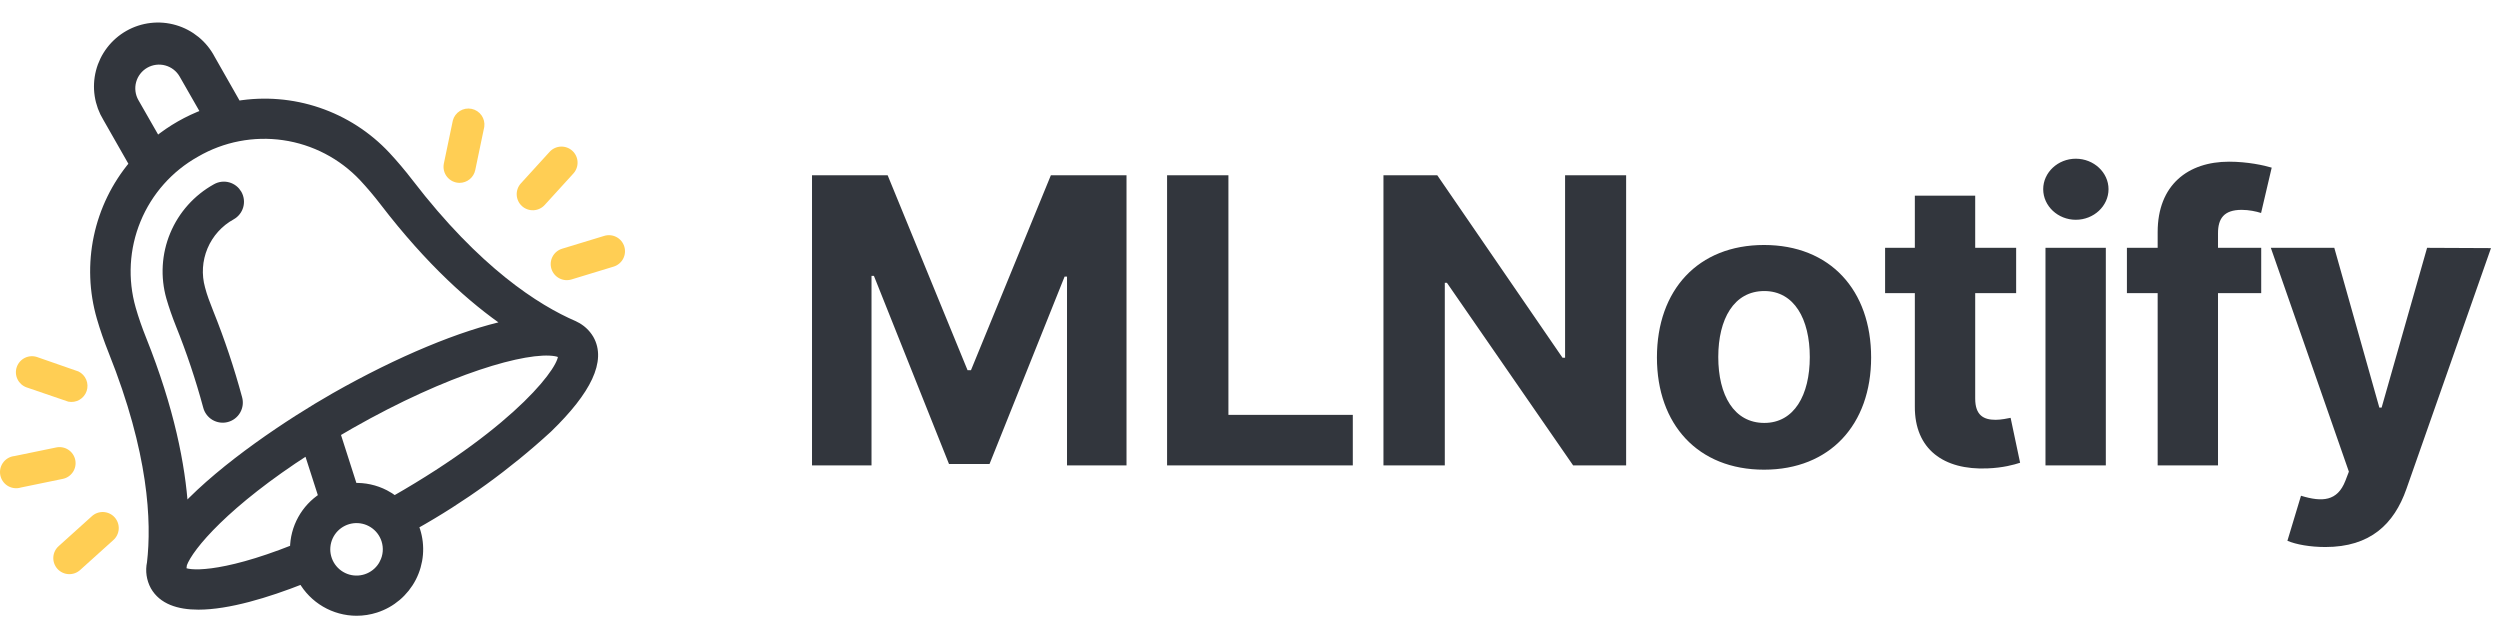
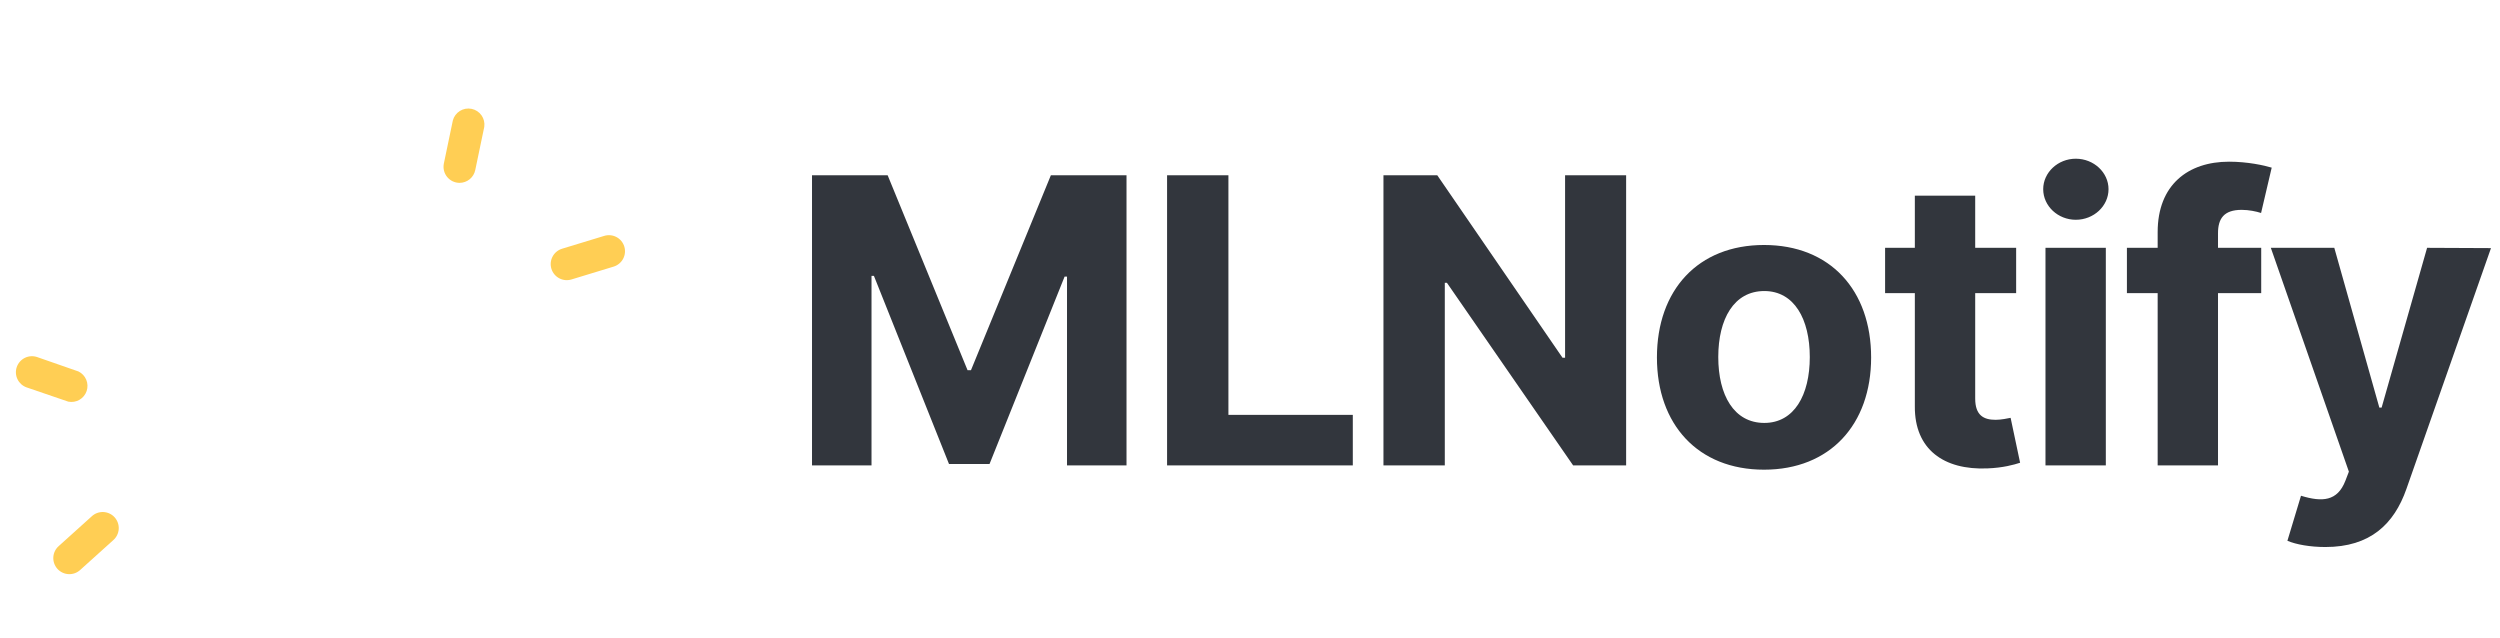
<svg xmlns="http://www.w3.org/2000/svg" width="188" height="48" viewBox="0 0 188 48" fill="none">
-   <path d="M7.582 23.897C7.819 24.718 8.114 25.563 8.457 26.422C11.492 34.009 11.719 39.23 11.356 42.33C11.228 42.929 11.319 43.554 11.613 44.093C12.207 45.136 13.41 45.541 14.922 45.541C17.155 45.541 20.069 44.657 22.727 43.609C23.135 44.333 23.729 44.935 24.446 45.355C25.163 45.775 25.979 45.997 26.81 46C27.302 46 27.791 45.924 28.259 45.773C29.444 45.392 30.428 44.557 30.997 43.452C31.566 42.346 31.673 41.061 31.294 39.877C31.256 39.756 31.207 39.635 31.159 39.519C34.783 37.491 38.159 35.049 41.219 32.242C44.215 29.344 45.269 27.079 44.351 25.481C44.09 25.039 43.703 24.686 43.239 24.467L43.177 24.433C40.33 23.206 35.865 20.357 30.782 13.736C30.216 13.002 29.637 12.316 29.057 11.694C27.647 10.186 25.886 9.051 23.931 8.388C21.976 7.725 19.887 7.555 17.851 7.893L15.874 4.416C15.594 3.88 15.208 3.406 14.74 3.022C14.272 2.639 13.732 2.353 13.151 2.183C12.57 2.012 11.961 1.96 11.36 2.03C10.758 2.1 10.177 2.29 9.651 2.589C9.125 2.888 8.665 3.29 8.297 3.771C7.93 4.252 7.663 4.801 7.513 5.387C7.363 5.973 7.332 6.584 7.423 7.182C7.514 7.78 7.724 8.353 8.041 8.868L10.023 12.345C8.697 13.922 7.78 15.801 7.355 17.816C6.929 19.831 7.007 21.919 7.582 23.897V23.897ZM13.71 42.904C13.71 42.904 13.71 42.866 13.71 42.846C13.71 42.711 13.743 42.566 13.758 42.422C14.241 41.098 17.029 37.805 23.142 33.874L24.263 37.361C23.609 37.78 23.069 38.356 22.694 39.037C22.318 39.717 22.119 40.481 22.113 41.258C16.546 43.469 14.004 43.247 13.71 42.904ZM28.839 42.354C28.598 42.823 28.201 43.193 27.716 43.402C27.232 43.611 26.69 43.646 26.183 43.501C25.675 43.355 25.235 43.038 24.935 42.605C24.635 42.17 24.495 41.646 24.539 41.12C24.583 40.595 24.808 40.101 25.175 39.722C25.543 39.344 26.03 39.105 26.554 39.045C27.079 38.986 27.607 39.109 28.05 39.396C28.494 39.682 28.824 40.113 28.984 40.615C29.076 40.9 29.11 41.199 29.085 41.497C29.061 41.794 28.977 42.084 28.839 42.349V42.354ZM29.666 37.592C29.444 37.422 29.208 37.272 28.96 37.143C28.226 36.763 27.404 36.585 26.578 36.627L25.278 32.57L26.365 31.937C33.57 27.837 39.572 26.099 41.78 26.485C41.892 26.504 42.003 26.535 42.109 26.577L42.191 26.616L42.249 26.649C42.553 27.523 39.137 32.188 29.666 37.592ZM10.926 4.826C11.408 4.553 11.979 4.481 12.514 4.628C13.048 4.775 13.503 5.127 13.777 5.609L15.435 8.506C14.118 8.994 12.891 9.694 11.801 10.578L10.143 7.68C10.007 7.442 9.919 7.178 9.885 6.906C9.85 6.633 9.87 6.356 9.943 6.091C10.015 5.826 10.14 5.578 10.309 5.361C10.477 5.144 10.687 4.962 10.926 4.826V4.826ZM14.739 11.515C16.732 10.357 19.059 9.907 21.34 10.24C23.622 10.572 25.723 11.667 27.303 13.345C27.829 13.91 28.361 14.533 28.878 15.209C32.319 19.691 35.532 22.559 38.219 24.385C34.725 25.138 30.052 27.065 25.172 29.837C21.789 31.768 16.826 35.072 13.845 38.259C13.632 35.009 12.811 30.778 10.709 25.524C10.395 24.742 10.124 23.964 9.912 23.221C9.279 21.011 9.411 18.653 10.288 16.529C11.164 14.404 12.732 12.637 14.739 11.515V11.515Z" fill="#32363D" stroke="#32363D" stroke-width="0.611" />
-   <path d="M13.511 24.404C14.321 26.415 15.01 28.473 15.575 30.566C15.614 30.721 15.683 30.868 15.779 30.996C15.875 31.125 15.995 31.233 16.133 31.314C16.271 31.395 16.424 31.448 16.583 31.47C16.742 31.492 16.904 31.482 17.059 31.44C17.214 31.399 17.359 31.327 17.486 31.229C17.613 31.131 17.719 31.009 17.798 30.87C17.877 30.73 17.927 30.577 17.947 30.418C17.966 30.258 17.953 30.097 17.909 29.943C17.319 27.756 16.599 25.607 15.754 23.506C15.502 22.873 15.27 22.269 15.125 21.7C14.835 20.661 14.905 19.554 15.323 18.56C15.742 17.566 16.484 16.742 17.43 16.223C17.568 16.145 17.69 16.04 17.787 15.915C17.885 15.79 17.957 15.647 17.999 15.494C18.041 15.341 18.053 15.181 18.033 15.024C18.013 14.867 17.963 14.714 17.885 14.576C17.806 14.439 17.701 14.318 17.576 14.22C17.451 14.123 17.308 14.051 17.155 14.008C17.002 13.966 16.842 13.955 16.684 13.974C16.527 13.994 16.375 14.044 16.237 14.123C14.818 14.909 13.706 16.152 13.083 17.649C12.46 19.147 12.363 20.811 12.806 22.371C12.994 23.018 13.231 23.704 13.511 24.404Z" fill="#32363D" stroke="#32363D" stroke-width="0.611" />
-   <path d="M40.959 15.417L43.119 13.046C43.335 12.809 43.447 12.496 43.432 12.176C43.418 11.855 43.276 11.554 43.039 11.339C42.802 11.123 42.489 11.01 42.168 11.025C41.848 11.04 41.547 11.181 41.331 11.418L39.171 13.789C38.955 14.026 38.842 14.339 38.857 14.659C38.872 14.98 39.013 15.281 39.25 15.496C39.487 15.712 39.801 15.825 40.121 15.81C40.441 15.795 40.743 15.654 40.959 15.417V15.417Z" fill="#FFCE54" />
  <path d="M45.434 17.74L42.264 18.705C42.112 18.752 41.971 18.829 41.849 18.93C41.727 19.031 41.626 19.156 41.552 19.296C41.478 19.436 41.432 19.59 41.417 19.748C41.403 19.906 41.419 20.065 41.466 20.217C41.513 20.369 41.59 20.509 41.691 20.631C41.793 20.753 41.917 20.854 42.058 20.928C42.198 21.002 42.352 21.048 42.51 21.063C42.668 21.077 42.827 21.061 42.979 21.014L46.149 20.048C46.455 19.953 46.711 19.741 46.861 19.457C47.01 19.174 47.041 18.843 46.946 18.536C46.851 18.23 46.639 17.974 46.355 17.825C46.071 17.675 45.74 17.645 45.434 17.74V17.74Z" fill="#FFCE54" />
  <path d="M34.561 13.751C34.839 13.75 35.108 13.653 35.323 13.477C35.537 13.301 35.685 13.057 35.74 12.785L36.417 9.54C36.461 9.235 36.386 8.925 36.209 8.673C36.032 8.422 35.765 8.247 35.463 8.185C35.161 8.124 34.847 8.18 34.586 8.342C34.324 8.504 34.133 8.759 34.054 9.057L33.377 12.302C33.342 12.477 33.345 12.659 33.388 12.832C33.431 13.006 33.512 13.168 33.625 13.307C33.739 13.446 33.882 13.557 34.043 13.634C34.205 13.711 34.382 13.751 34.561 13.751Z" fill="#FFCE54" />
-   <path d="M1.577 36.66L4.717 36.013C4.873 35.982 5.021 35.92 5.152 35.831C5.284 35.742 5.396 35.628 5.484 35.496C5.571 35.364 5.632 35.216 5.662 35.06C5.692 34.904 5.691 34.744 5.66 34.589C5.628 34.433 5.566 34.286 5.477 34.154C5.388 34.023 5.274 33.91 5.142 33.823C5.01 33.735 4.861 33.675 4.706 33.645C4.55 33.615 4.39 33.615 4.234 33.647L1.093 34.294C0.773 34.326 0.478 34.484 0.274 34.733C0.071 34.982 -0.026 35.302 0.006 35.622C0.038 35.942 0.196 36.237 0.445 36.441C0.694 36.644 1.014 36.741 1.335 36.709C1.417 36.701 1.498 36.685 1.577 36.66V36.66Z" fill="#FFCE54" />
  <path d="M4.427 41.055C4.305 41.16 4.206 41.288 4.134 41.432C4.062 41.577 4.02 41.733 4.01 41.894C4 42.055 4.022 42.216 4.075 42.367C4.129 42.519 4.211 42.659 4.319 42.779C4.427 42.898 4.558 42.995 4.704 43.063C4.85 43.131 5.008 43.169 5.168 43.176C5.329 43.182 5.49 43.156 5.641 43.1C5.791 43.043 5.929 42.957 6.046 42.847L8.511 40.625C8.633 40.52 8.732 40.392 8.804 40.248C8.876 40.104 8.918 39.947 8.928 39.786C8.938 39.625 8.916 39.465 8.862 39.313C8.809 39.161 8.726 39.021 8.619 38.901C8.511 38.782 8.38 38.685 8.234 38.617C8.088 38.549 7.93 38.511 7.769 38.504C7.609 38.498 7.448 38.524 7.297 38.58C7.147 38.637 7.009 38.723 6.892 38.834L4.427 41.055Z" fill="#FFCE54" />
  <path d="M5.9 27.934L2.783 26.848C2.481 26.748 2.152 26.771 1.867 26.912C1.582 27.054 1.364 27.302 1.261 27.602C1.158 27.903 1.177 28.233 1.316 28.519C1.454 28.805 1.7 29.026 2 29.132L5.136 30.204C5.424 30.261 5.723 30.211 5.977 30.064C6.231 29.917 6.422 29.682 6.516 29.404C6.609 29.126 6.599 28.824 6.485 28.553C6.372 28.283 6.164 28.062 5.9 27.934V27.934Z" fill="#FFCE54" />
  <path d="M61.063 13.182V35H65.538V20.746H65.719L71.365 34.894H74.412L80.058 20.799H80.239V35H84.714V13.182H79.025L73.016 27.841H72.761L66.752 13.182H61.063ZM87.764 35H101.731V31.197H92.377V13.182H87.764V35ZM122.285 13.182H117.694V26.903H117.502L108.084 13.182H104.036V35H108.649V21.268H108.809L118.301 35H122.285V13.182ZM132.655 35.32C137.619 35.32 140.709 31.921 140.709 26.882C140.709 21.811 137.619 18.423 132.655 18.423C127.69 18.423 124.601 21.811 124.601 26.882C124.601 31.921 127.69 35.32 132.655 35.32ZM132.676 31.804C130.386 31.804 129.214 29.705 129.214 26.85C129.214 23.995 130.386 21.886 132.676 21.886C134.924 21.886 136.096 23.995 136.096 26.85C136.096 29.705 134.924 31.804 132.676 31.804ZM151.614 18.636H148.535V14.716H143.996V18.636H141.759V22.046H143.996V30.568C143.975 33.775 146.159 35.362 149.451 35.224C150.623 35.181 151.454 34.947 151.912 34.798L151.198 31.421C150.974 31.463 150.495 31.57 150.069 31.57C149.163 31.57 148.535 31.229 148.535 29.972V22.046H151.614V18.636ZM153.82 35H158.358V18.636H153.82V35ZM156.1 16.527C157.453 16.527 158.561 15.494 158.561 14.226C158.561 12.969 157.453 11.935 156.1 11.935C154.757 11.935 153.649 12.969 153.649 14.226C153.649 15.494 154.757 16.527 156.1 16.527ZM170.043 18.636H166.794V17.539C166.794 16.431 167.242 15.781 168.573 15.781C169.117 15.781 169.671 15.898 170.033 16.016L170.832 12.607C170.267 12.436 169.021 12.159 167.625 12.159C164.546 12.159 162.256 13.896 162.256 17.454V18.636H159.944V22.046H162.256V35H166.794V22.046H170.043V18.636ZM174.868 41.136C178.245 41.136 180.035 39.41 180.962 36.769L187.322 18.658L182.517 18.636L179.097 30.653H178.927L175.539 18.636H170.766L176.636 35.469L176.37 36.161C175.773 37.695 174.633 37.77 173.035 37.28L172.013 40.668C172.663 40.945 173.717 41.136 174.868 41.136Z" fill="#32363D" />
</svg>